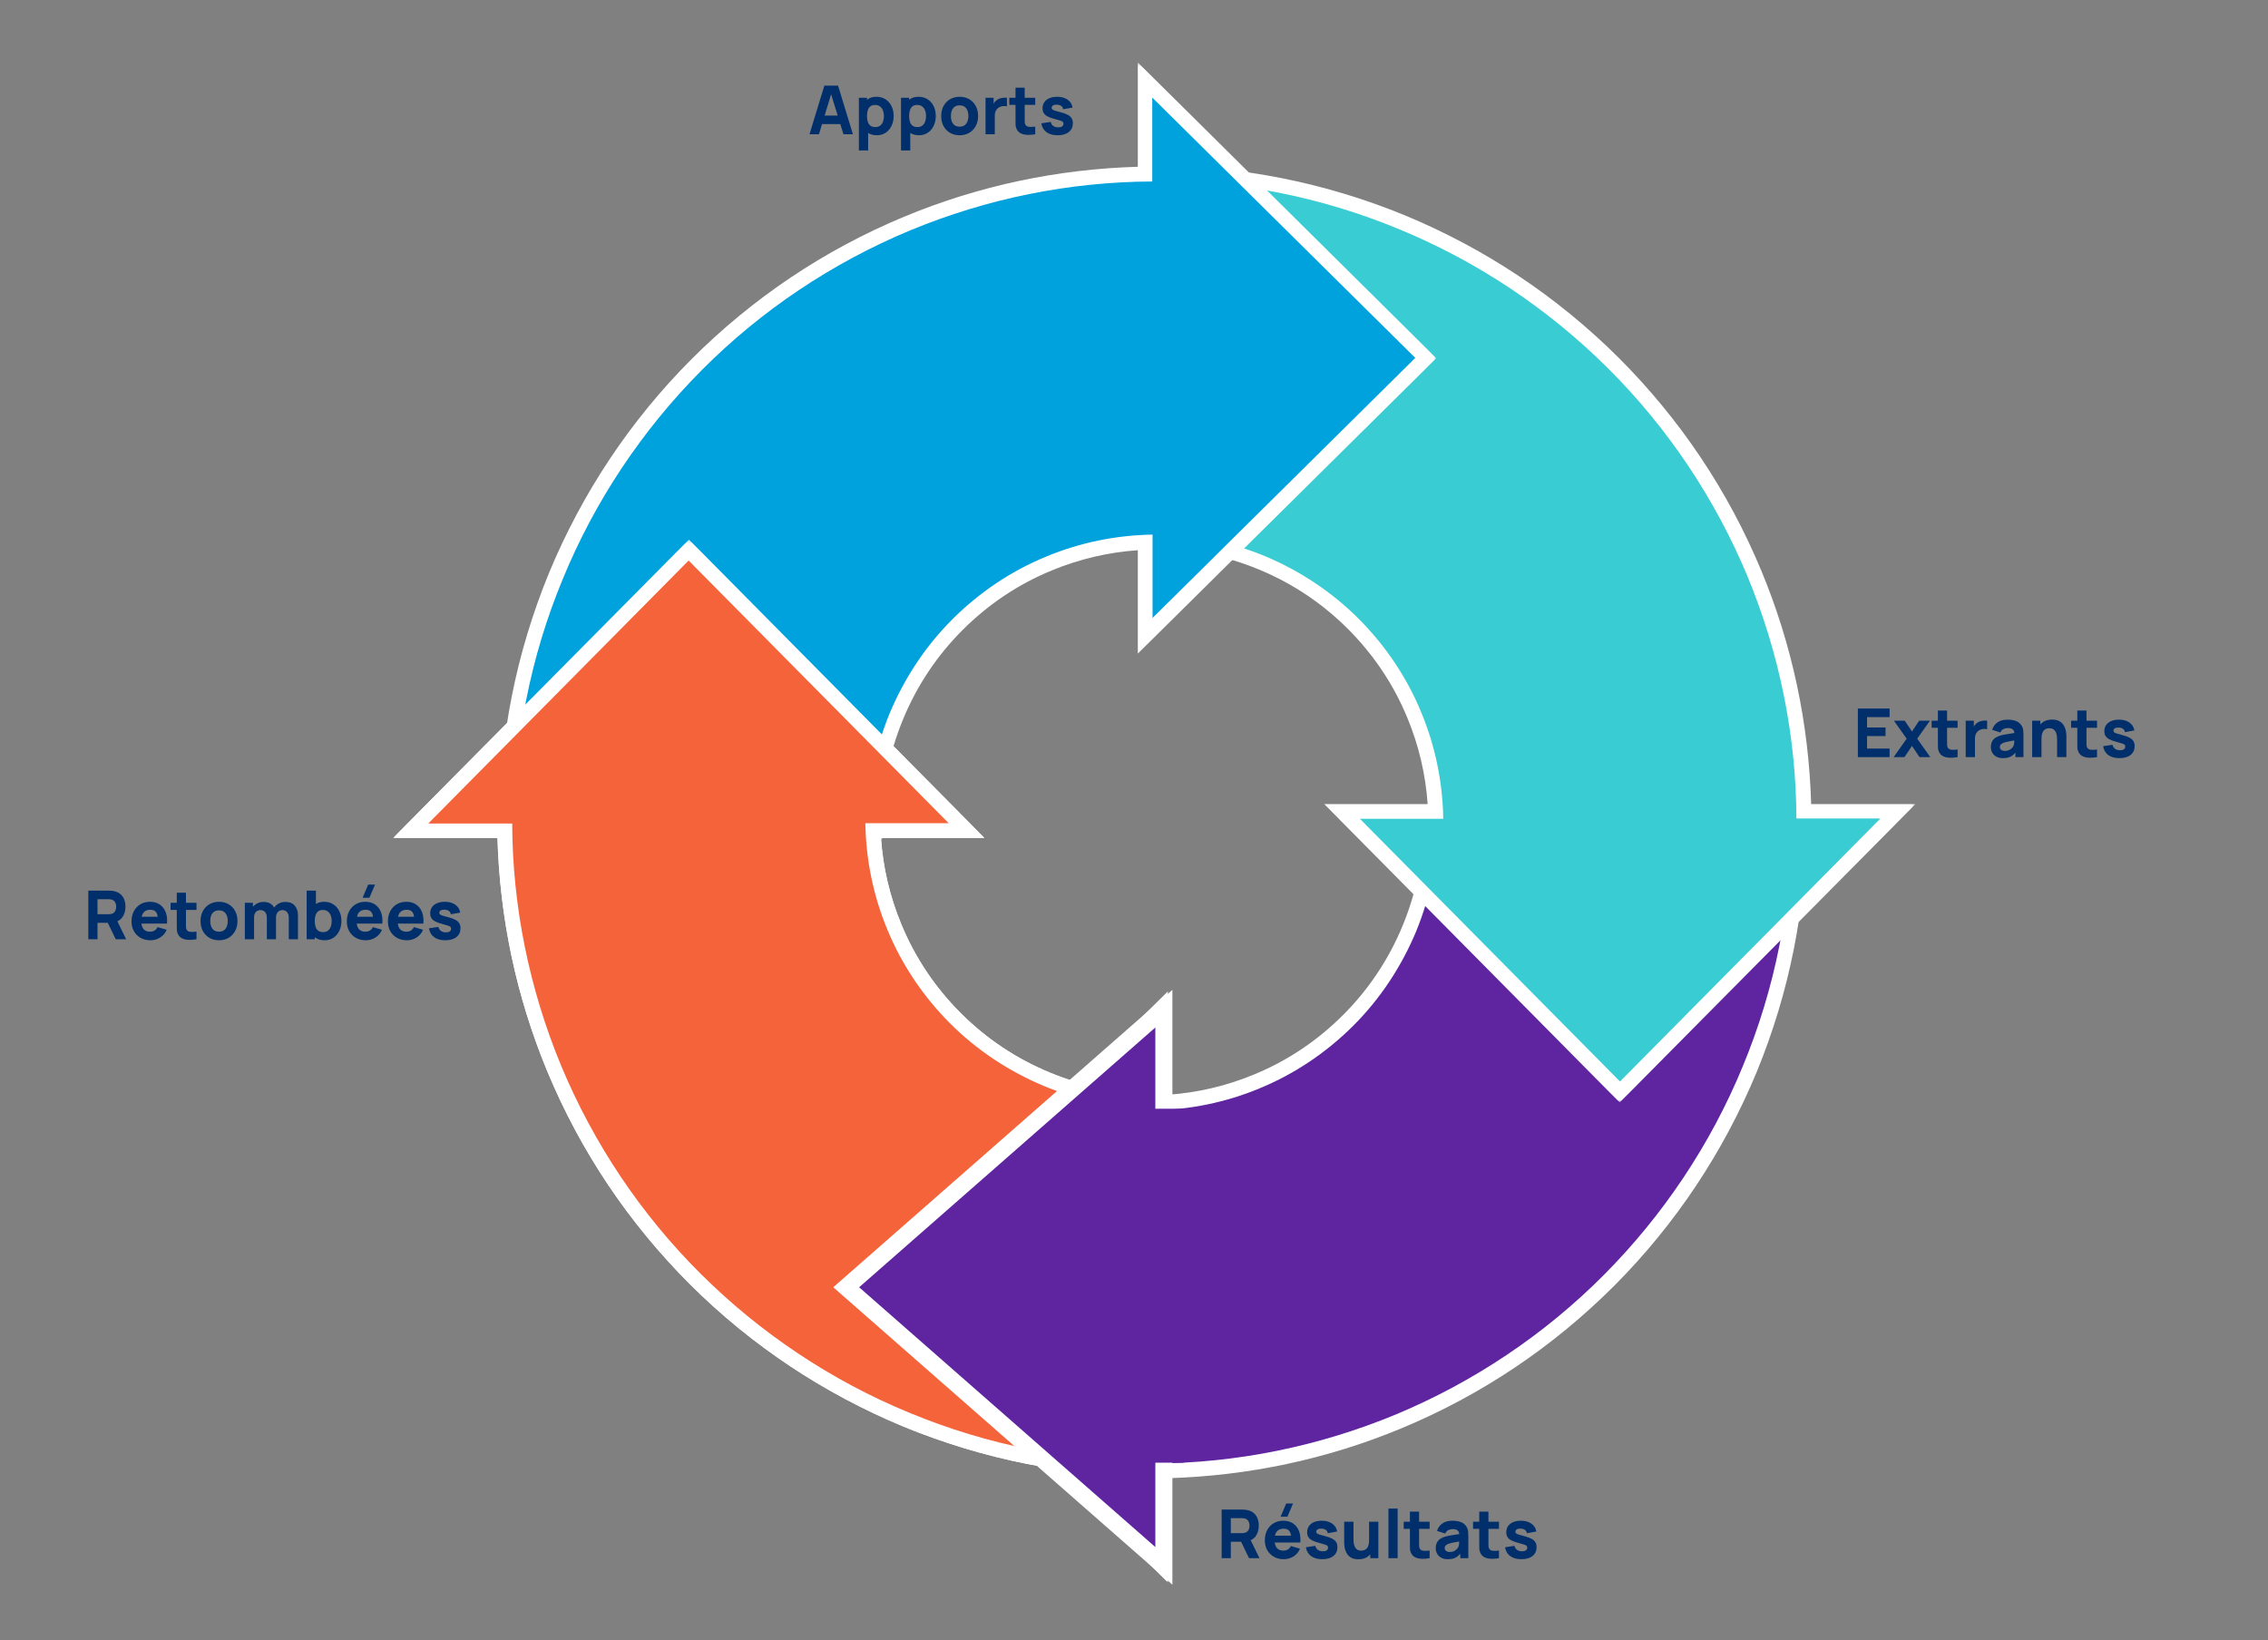
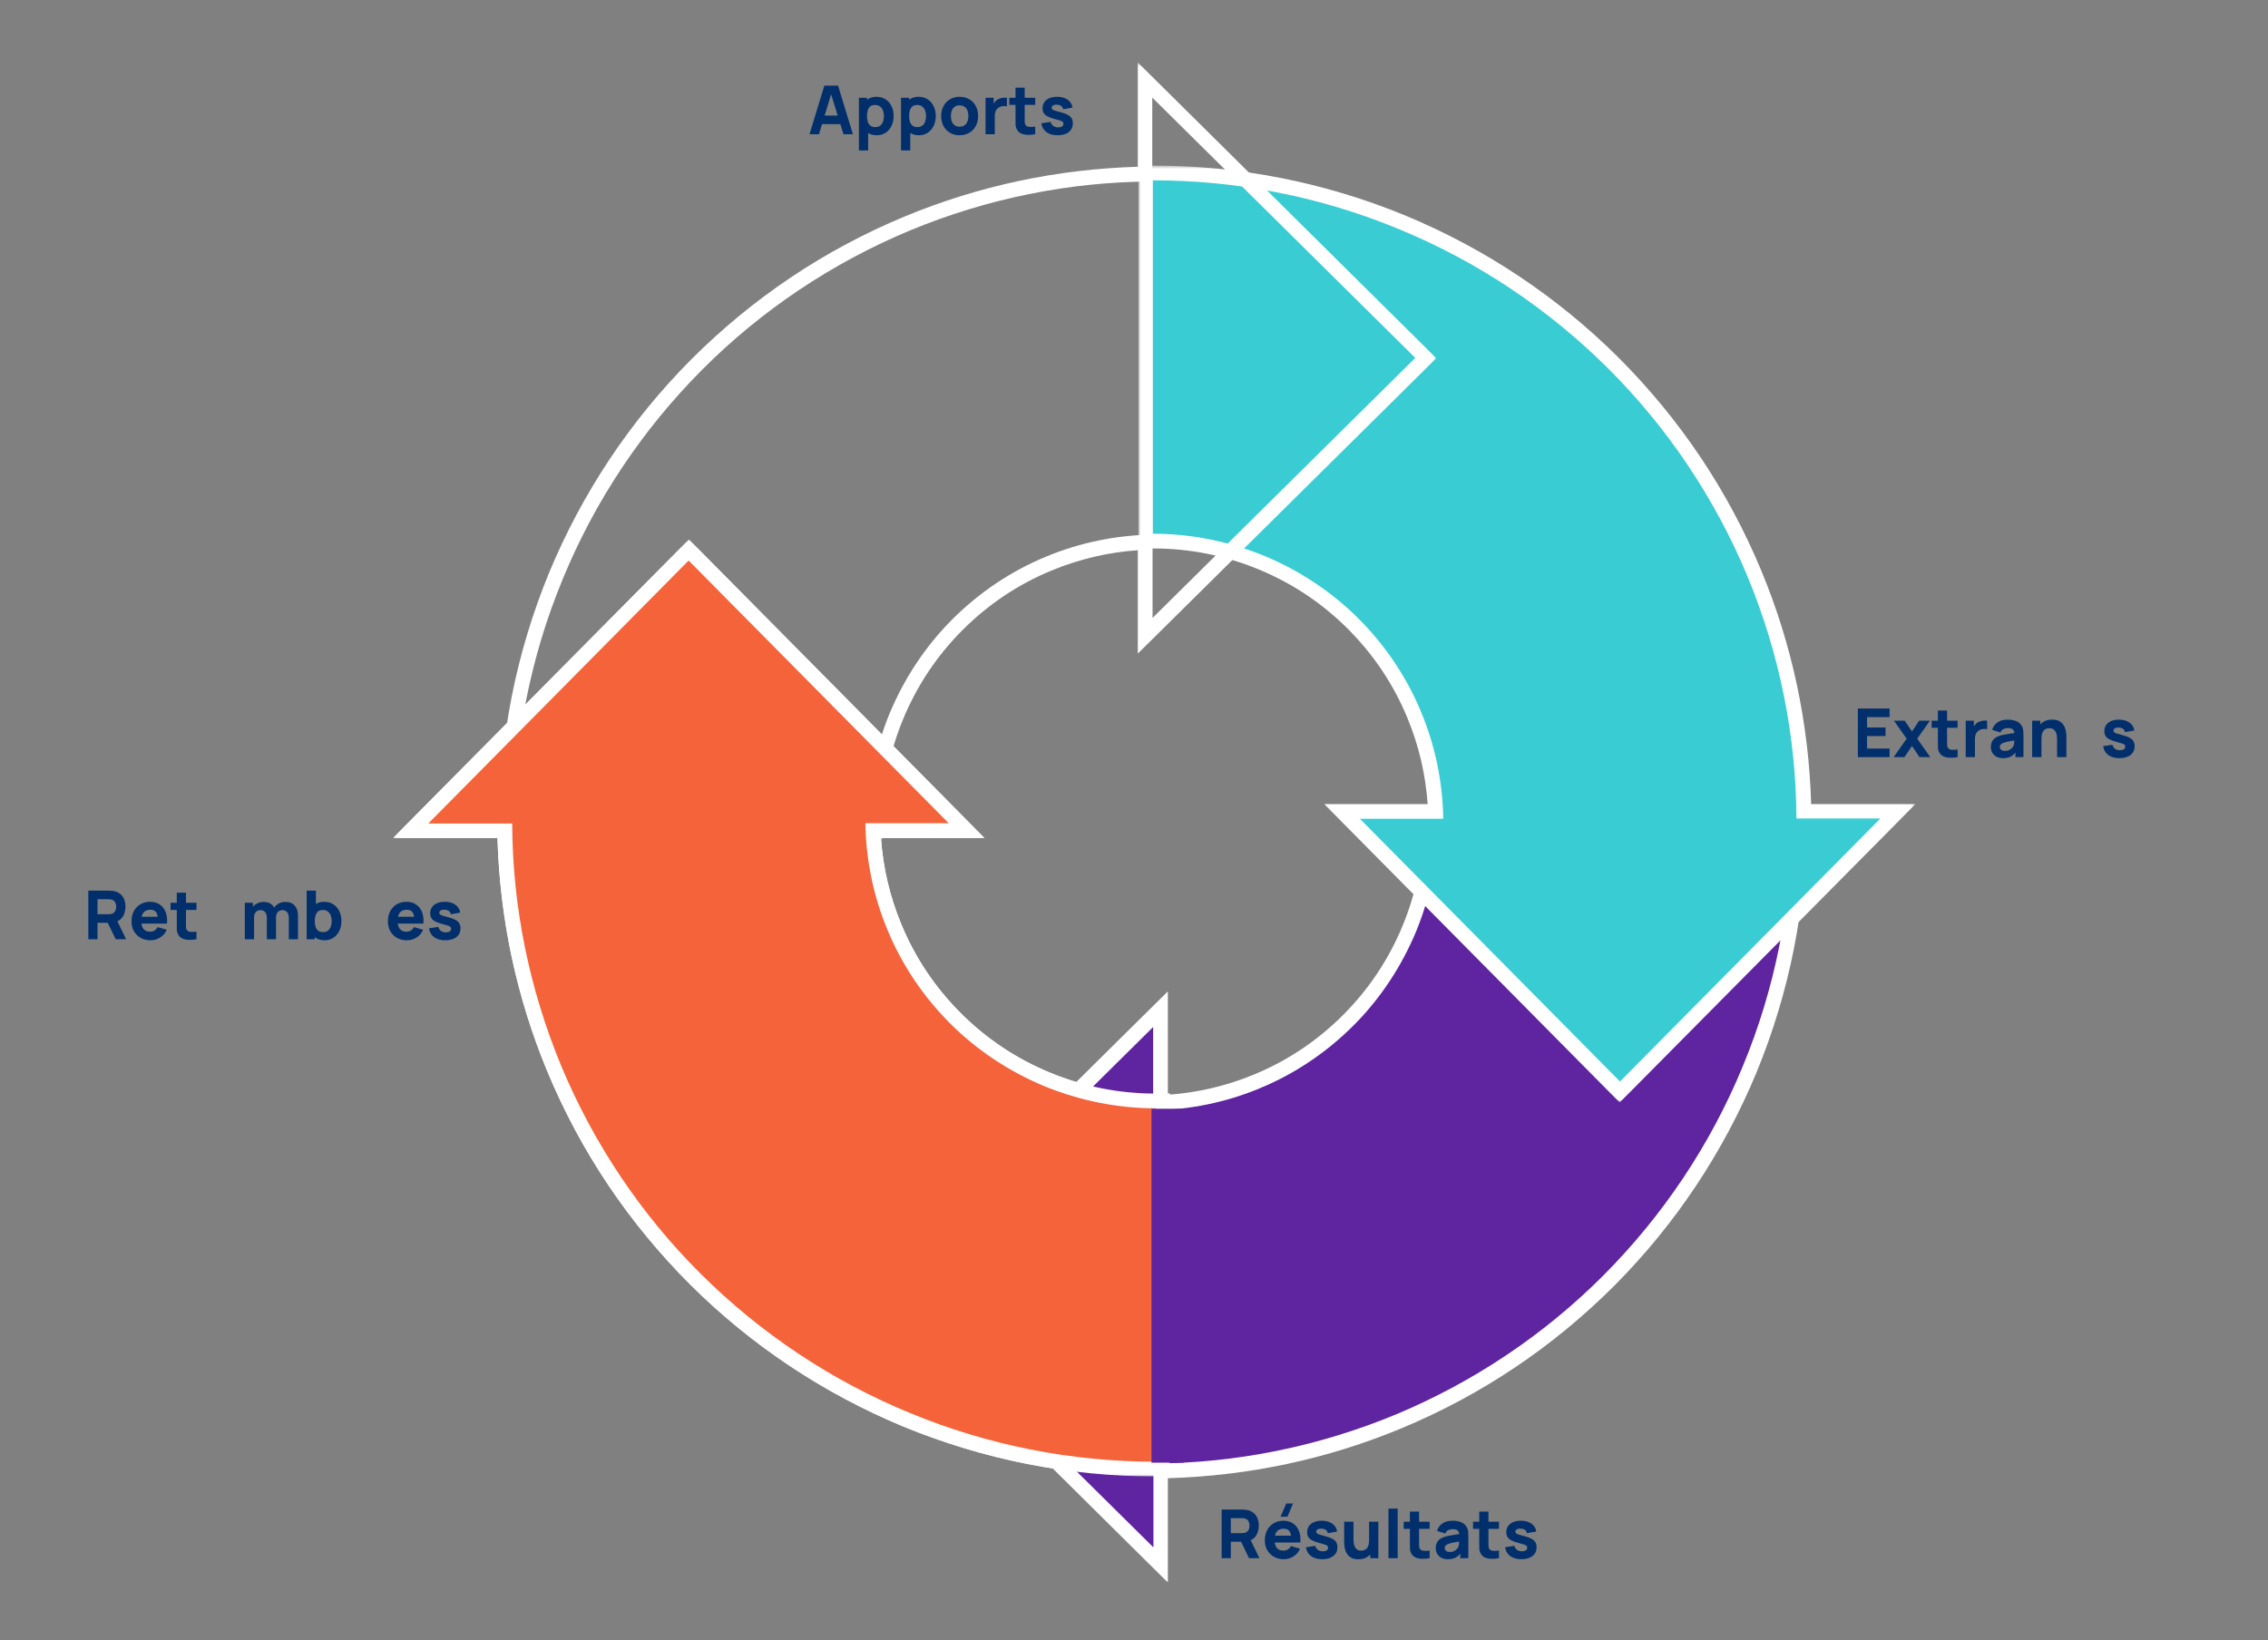
<svg xmlns="http://www.w3.org/2000/svg" width="665" height="481" viewBox="0 0 665 481" fill="none">
  <rect x="0" y="0" width="665" height="481" fill="#808080" stroke="none" />
  <mask id="mask0_3827_4885" style="mask-type:luminance" maskUnits="userSpaceOnUse" x="115" y="158" width="229" height="275">
    <path d="M115.292 158.241L115.292 432.965H343.12V158.241H115.292Z" fill="white" />
  </mask>
  <g mask="url(#mask0_3827_4885)">
    <path d="M340.961 430.806H338.802C313.67 430.806 289.056 425.969 265.824 416.296C242.592 406.71 221.692 392.805 203.901 375.014C186.11 357.223 172.119 336.496 162.533 313.264C153.292 291.069 148.456 267.578 148.024 243.569H120.474L201.915 161.264L283.356 243.569H255.979C256.324 253.328 258.483 262.828 262.197 271.81C266.342 281.828 272.388 290.896 280.161 298.582C287.933 306.269 296.915 312.314 307.106 316.46C317.211 320.605 327.92 322.764 338.888 322.764H341.047V430.806H340.961Z" fill="#F4633A" />
    <path d="M125.656 241.41L201.915 164.373L278.174 241.41H253.733C253.906 252.119 256.065 262.742 260.211 272.673C264.443 282.951 270.747 292.278 278.606 300.137C286.465 307.996 295.879 314.215 306.243 318.533C316.606 322.765 327.661 325.01 338.888 325.01V428.647C314.102 428.647 289.574 423.81 266.688 414.31C243.802 404.897 222.988 390.992 205.456 373.547C187.924 356.101 174.019 335.287 164.519 312.487C155.192 289.946 150.269 265.851 150.183 241.496H125.656M115.292 245.728H145.865C146.556 269.305 151.392 292.278 160.46 314.128C170.219 337.619 184.297 358.606 202.347 376.656C220.397 394.619 241.47 408.61 264.961 418.369C288.538 428.042 313.325 432.965 338.802 432.965H343.12V320.692H338.802C328.093 320.692 317.729 318.619 307.884 314.56C298.038 310.501 289.229 304.628 281.715 297.114C274.202 289.601 268.329 280.878 264.27 271.033C260.902 262.914 258.915 254.451 258.311 245.728H288.624L281.37 238.387L205.111 161.35L202.001 158.241L198.892 161.35L122.547 238.387L115.292 245.728Z" fill="white" />
  </g>
  <mask id="mask1_3827_4885" style="mask-type:luminance" maskUnits="userSpaceOnUse" x="254" y="236" width="276" height="229">
    <path d="M254.943 464.056L529.667 464.056V236.228L254.943 236.228V464.056Z" fill="white" />
  </mask>
  <g mask="url(#mask1_3827_4885)">
    <path d="M527.508 238.387V240.546C527.508 265.678 522.671 290.292 512.999 313.524C503.412 336.756 489.508 357.656 471.717 375.447C453.926 393.238 433.198 407.229 409.966 416.815C387.771 426.056 364.28 430.892 340.271 431.324V458.874L257.966 377.433L340.271 295.992V323.369C350.03 323.024 359.53 320.865 368.512 317.151C378.53 313.006 387.598 306.96 395.285 299.187C402.971 291.415 409.016 282.433 413.162 272.242C417.307 262.137 419.466 251.428 419.466 240.46V238.301H527.508V238.387Z" fill="#5F249F" />
    <path d="M338.112 453.692L261.075 377.433L338.112 301.173V325.614C348.821 325.441 359.444 323.282 369.376 319.137C379.653 314.905 388.98 308.601 396.839 300.741C404.698 292.882 410.917 283.469 415.235 273.105C419.467 262.741 421.712 251.687 421.712 240.459H525.349C525.349 265.246 520.513 289.773 511.013 312.66C501.599 335.546 487.694 356.36 470.249 373.892C452.803 391.424 431.989 405.328 409.189 414.828C386.648 424.156 362.553 429.078 338.198 429.165V453.692M342.43 464.056V433.483C366.007 432.792 388.98 427.956 410.83 418.887C434.321 409.128 455.308 395.051 473.358 377.001C491.322 358.951 505.312 337.878 515.072 314.387C524.744 290.81 529.667 266.023 529.667 240.546V236.228H417.394V240.546C417.394 251.255 415.321 261.619 411.262 271.464C407.203 281.31 401.33 290.119 393.817 297.632C386.303 305.146 377.58 311.019 367.735 315.078C359.616 318.446 351.153 320.432 342.43 321.037V290.723L335.089 297.978L258.052 374.237L254.943 377.346L258.052 380.455L335.089 456.801L342.43 464.056Z" fill="white" />
  </g>
  <mask id="mask2_3827_4885" style="mask-type:luminance" maskUnits="userSpaceOnUse" x="333" y="48" width="229" height="276">
    <path d="M561.621 323.282V48.559L333.793 48.559V323.282H561.621Z" fill="white" />
  </mask>
  <g mask="url(#mask2_3827_4885)">
    <path d="M335.952 50.717H338.111C363.243 50.717 387.856 55.554 411.088 65.226C434.32 74.813 455.22 88.717 473.011 106.508C490.802 124.299 504.793 145.027 514.38 168.259C523.62 190.454 528.457 213.945 528.889 237.954H556.439L474.998 320.259L393.556 237.954H420.934C420.588 228.195 418.429 218.695 414.716 209.713C410.57 199.695 404.525 190.627 396.752 182.941C388.979 175.254 379.997 169.209 369.806 165.063C359.702 160.918 348.993 158.759 338.024 158.759H335.865V50.717H335.952Z" fill="#39CCD2" />
    <path d="M551.257 240.114L474.998 317.151L398.739 240.114H423.18C423.007 229.405 420.848 218.782 416.702 208.85C412.471 198.573 406.166 189.245 398.307 181.386C390.448 173.527 381.034 167.309 370.67 162.991C360.307 158.759 349.252 156.514 338.025 156.514V52.877C362.811 52.877 387.339 57.713 410.225 67.213C433.112 76.627 453.925 90.531 471.457 107.977C488.989 125.423 502.894 146.236 512.394 169.036C521.721 191.577 526.644 215.673 526.73 240.027H551.257M561.621 235.796H531.048C530.357 212.218 525.521 189.245 516.453 167.395C506.694 143.904 492.616 122.918 474.566 104.868C456.516 86.904 435.443 72.913 411.952 63.154C388.375 53.481 363.589 48.559 338.111 48.559H333.793V160.832H338.111C348.82 160.832 359.184 162.904 369.029 166.964C378.875 171.023 387.684 176.895 395.198 184.409C402.711 191.923 408.584 200.646 412.643 210.491C416.011 218.609 417.998 227.073 418.602 235.796H388.289L395.543 243.137L471.803 320.173L474.912 323.282L478.021 320.173L554.367 243.137L561.621 235.796Z" fill="white" />
  </g>
  <mask id="mask3_3827_4885" style="mask-type:luminance" maskUnits="userSpaceOnUse" x="146" y="18" width="276" height="229">
    <path d="M421.107 18.331H146.383V246.159H421.107V18.331Z" fill="white" />
  </mask>
  <g mask="url(#mask3_3827_4885)">
-     <path d="M148.542 244V241.841C148.542 216.709 153.378 192.095 163.051 168.863C172.638 145.631 186.542 124.731 204.333 106.94C222.124 89.149 242.851 75.158 266.083 65.572C288.279 56.331 311.77 51.495 335.779 51.063V23.513L418.084 104.954L335.779 186.395V159.018C326.02 159.363 316.52 161.522 307.538 165.236C297.52 169.381 288.452 175.427 280.765 183.2C273.079 190.972 267.033 199.954 262.888 210.145C258.742 220.25 256.583 230.959 256.583 241.927V244.086H148.542V244Z" fill="#00A2DE" />
    <path d="M337.938 28.695L414.975 104.954L337.938 181.213V156.772C327.229 156.945 316.606 159.104 306.674 163.25C296.397 167.482 287.07 173.786 279.211 181.645C271.351 189.504 265.133 198.918 260.815 209.282C256.583 219.645 254.338 230.7 254.338 241.927H150.701C150.701 217.141 155.537 192.614 165.037 169.727C174.451 146.841 188.356 126.027 205.801 108.495C223.247 90.963 244.06 77.058 266.861 67.558C289.402 58.231 313.497 53.309 337.852 53.222V28.695M333.62 18.331V48.904C310.043 49.595 287.07 54.431 265.22 63.499C241.729 73.258 220.742 87.336 202.692 105.386C184.728 123.436 170.737 144.509 160.978 168C151.306 191.577 146.383 216.364 146.383 241.841V246.159H258.656V241.841C258.656 231.132 260.729 220.768 264.788 210.923C268.847 201.077 274.72 192.268 282.233 184.754C289.747 177.241 298.47 171.368 308.315 167.309C316.433 163.941 324.897 161.954 333.62 161.35V191.664L340.961 184.409L417.997 108.15L421.107 105.04L417.997 101.931L340.961 25.586L333.62 18.331Z" fill="white" />
  </g>
  <mask id="mask4_3827_4885" style="mask-type:luminance" maskUnits="userSpaceOnUse" x="115" y="158" width="229" height="275">
    <path d="M115.292 158.241L115.292 432.965H343.12V158.241H115.292Z" fill="white" />
  </mask>
  <g mask="url(#mask4_3827_4885)">
    <path d="M340.961 430.806H338.802C313.67 430.806 289.056 425.969 265.824 416.296C242.592 406.71 221.692 392.805 203.901 375.014C186.11 357.223 172.119 336.496 162.533 313.264C153.292 291.069 148.456 267.578 148.024 243.569H120.474L201.915 161.264L283.356 243.569H255.979C256.324 253.328 258.483 262.828 262.197 271.81C266.342 281.828 272.388 290.896 280.161 298.582C287.933 306.269 296.915 312.314 307.106 316.46C317.211 320.605 327.92 322.764 338.888 322.764H341.047V430.806H340.961Z" fill="#F4633A" />
    <path d="M125.656 241.41L201.915 164.373L278.174 241.41H253.733C253.906 252.119 256.065 262.742 260.211 272.673C264.443 282.951 270.747 292.278 278.606 300.137C286.465 307.996 295.879 314.215 306.243 318.533C316.606 322.765 327.661 325.01 338.888 325.01V428.647C314.102 428.647 289.574 423.81 266.688 414.31C243.802 404.897 222.988 390.992 205.456 373.547C187.924 356.101 174.019 335.287 164.519 312.487C155.192 289.946 150.269 265.851 150.183 241.496H125.656M115.292 245.728H145.865C146.556 269.305 151.392 292.278 160.46 314.128C170.219 337.619 184.297 358.606 202.347 376.656C220.397 394.619 241.47 408.61 264.961 418.369C288.538 428.042 313.325 432.965 338.802 432.965H343.12V320.692H338.802C328.093 320.692 317.729 318.619 307.884 314.56C298.038 310.501 289.229 304.628 281.715 297.114C274.202 289.601 268.329 280.878 264.27 271.033C260.902 262.914 258.915 254.451 258.311 245.728H288.624L281.37 238.387L205.111 161.35L202.001 158.241L198.892 161.35L122.547 238.387L115.292 245.728Z" fill="white" />
  </g>
-   <path d="M249.965 375.866L248.114 377.489L249.965 379.112L337.675 456.047L341.257 459.19V454.424V300.555V295.789L337.675 298.932L249.965 375.866Z" fill="#5F249F" stroke="white" stroke-width="5" />
  <path d="M347.088 325.139H337.631V428.93H347.088V325.139Z" fill="#5F249F" />
  <path d="M237.354 39.366L241.709 25.115H245.727L250.082 39.366H247.31L243.431 26.798H243.946L240.125 39.366H237.354ZM239.967 36.397V33.884H247.489V36.397H239.967Z" fill="#002F6C" />
  <path d="M257.101 39.663C256.038 39.663 255.151 39.416 254.438 38.921C253.726 38.426 253.188 37.753 252.825 36.902C252.469 36.051 252.291 35.091 252.291 34.022C252.291 32.953 252.469 31.993 252.825 31.142C253.182 30.291 253.706 29.618 254.399 29.123C255.092 28.629 255.946 28.381 256.962 28.381C257.985 28.381 258.875 28.625 259.634 29.113C260.393 29.602 260.98 30.271 261.396 31.122C261.818 31.967 262.029 32.934 262.029 34.022C262.029 35.091 261.821 36.051 261.406 36.902C260.997 37.753 260.423 38.426 259.684 38.921C258.945 39.416 258.084 39.663 257.101 39.663ZM251.836 44.117V28.678H254.211V36.002H254.547V44.117H251.836ZM256.665 37.268C257.246 37.268 257.721 37.123 258.09 36.833C258.46 36.543 258.734 36.153 258.912 35.665C259.09 35.17 259.179 34.623 259.179 34.022C259.179 33.428 259.087 32.887 258.902 32.399C258.717 31.904 258.43 31.512 258.041 31.221C257.658 30.925 257.167 30.776 256.566 30.776C256.005 30.776 255.55 30.911 255.2 31.182C254.857 31.452 254.607 31.832 254.448 32.32C254.29 32.808 254.211 33.376 254.211 34.022C254.211 34.669 254.29 35.236 254.448 35.724C254.607 36.213 254.864 36.592 255.22 36.863C255.583 37.133 256.065 37.268 256.665 37.268Z" fill="#002F6C" />
  <path d="M269.452 39.663C268.39 39.663 267.502 39.416 266.79 38.921C266.077 38.426 265.54 37.753 265.177 36.902C264.82 36.051 264.642 35.091 264.642 34.022C264.642 32.953 264.82 31.993 265.177 31.142C265.533 30.291 266.058 29.618 266.75 29.123C267.443 28.629 268.297 28.381 269.314 28.381C270.336 28.381 271.227 28.625 271.986 29.113C272.744 29.602 273.332 30.271 273.747 31.122C274.169 31.967 274.381 32.934 274.381 34.022C274.381 35.091 274.173 36.051 273.757 36.902C273.348 37.753 272.774 38.426 272.035 38.921C271.296 39.416 270.435 39.663 269.452 39.663ZM264.187 44.117V28.678H266.562V36.002H266.899V44.117H264.187ZM269.017 37.268C269.597 37.268 270.072 37.123 270.442 36.833C270.811 36.543 271.085 36.153 271.263 35.665C271.441 35.17 271.53 34.623 271.53 34.022C271.53 33.428 271.438 32.887 271.253 32.399C271.069 31.904 270.782 31.512 270.392 31.221C270.01 30.925 269.518 30.776 268.918 30.776C268.357 30.776 267.902 30.911 267.552 31.182C267.209 31.452 266.958 31.832 266.8 32.32C266.641 32.808 266.562 33.376 266.562 34.022C266.562 34.669 266.641 35.236 266.8 35.724C266.958 36.213 267.215 36.592 267.572 36.863C267.935 37.133 268.416 37.268 269.017 37.268Z" fill="#002F6C" />
  <path d="M281.368 39.663C280.293 39.663 279.349 39.422 278.538 38.941C277.726 38.459 277.093 37.796 276.638 36.952C276.189 36.1 275.965 35.124 275.965 34.022C275.965 32.907 276.195 31.927 276.657 31.083C277.119 30.232 277.756 29.569 278.567 29.094C279.379 28.619 280.312 28.381 281.368 28.381C282.444 28.381 283.387 28.622 284.199 29.104C285.017 29.585 285.653 30.252 286.109 31.103C286.564 31.947 286.792 32.92 286.792 34.022C286.792 35.131 286.561 36.11 286.099 36.962C285.644 37.806 285.007 38.469 284.189 38.951C283.377 39.426 282.437 39.663 281.368 39.663ZM281.368 37.15C282.232 37.15 282.876 36.859 283.298 36.279C283.727 35.691 283.941 34.939 283.941 34.022C283.941 33.072 283.724 32.313 283.288 31.746C282.859 31.179 282.219 30.895 281.368 30.895C280.781 30.895 280.299 31.027 279.923 31.291C279.547 31.555 279.267 31.921 279.082 32.389C278.904 32.858 278.815 33.402 278.815 34.022C278.815 34.979 279.029 35.741 279.458 36.308C279.894 36.869 280.53 37.15 281.368 37.15Z" fill="#002F6C" />
  <path d="M288.968 39.366V28.678H291.343V31.291L291.086 30.954C291.224 30.585 291.409 30.248 291.64 29.945C291.871 29.641 292.155 29.391 292.491 29.193C292.748 29.034 293.029 28.912 293.332 28.826C293.636 28.734 293.949 28.678 294.272 28.658C294.596 28.632 294.919 28.638 295.242 28.678V31.192C294.945 31.099 294.599 31.07 294.203 31.103C293.814 31.129 293.461 31.218 293.144 31.37C292.828 31.515 292.56 31.71 292.343 31.954C292.125 32.191 291.96 32.475 291.848 32.805C291.736 33.128 291.68 33.494 291.68 33.904V39.366H288.968Z" fill="#002F6C" />
  <path d="M303.538 39.366C302.799 39.505 302.073 39.564 301.361 39.545C300.655 39.531 300.021 39.409 299.46 39.178C298.906 38.941 298.484 38.562 298.194 38.04C297.93 37.552 297.791 37.057 297.778 36.556C297.765 36.048 297.758 35.474 297.758 34.834V25.709H300.45V34.675C300.45 35.091 300.453 35.467 300.46 35.804C300.473 36.133 300.543 36.397 300.668 36.595C300.905 36.971 301.285 37.176 301.806 37.209C302.327 37.242 302.905 37.216 303.538 37.13V39.366ZM295.937 30.756V28.678H303.538V30.756H295.937Z" fill="#002F6C" />
  <path d="M310.096 39.663C308.75 39.663 307.662 39.36 306.83 38.753C306.006 38.139 305.504 37.275 305.326 36.16L308.077 35.744C308.189 36.246 308.437 36.638 308.819 36.922C309.209 37.206 309.7 37.347 310.294 37.347C310.782 37.347 311.158 37.255 311.422 37.07C311.686 36.879 311.818 36.615 311.818 36.279C311.818 36.068 311.765 35.899 311.66 35.774C311.554 35.642 311.317 35.513 310.947 35.388C310.584 35.263 310.017 35.098 309.245 34.893C308.374 34.669 307.678 34.418 307.157 34.141C306.636 33.864 306.26 33.534 306.029 33.151C305.798 32.762 305.682 32.294 305.682 31.746C305.682 31.06 305.857 30.466 306.207 29.965C306.556 29.457 307.048 29.067 307.681 28.797C308.321 28.52 309.073 28.381 309.938 28.381C310.776 28.381 311.518 28.51 312.165 28.767C312.811 29.024 313.332 29.391 313.728 29.866C314.131 30.341 314.378 30.901 314.47 31.548L311.719 32.043C311.673 31.647 311.501 31.334 311.205 31.103C310.908 30.872 310.505 30.736 309.997 30.697C309.502 30.664 309.103 30.73 308.8 30.895C308.503 31.06 308.354 31.297 308.354 31.607C308.354 31.792 308.417 31.947 308.542 32.073C308.674 32.198 308.942 32.327 309.344 32.459C309.753 32.59 310.373 32.762 311.205 32.973C312.016 33.184 312.666 33.432 313.154 33.715C313.649 33.992 314.009 34.329 314.233 34.725C314.457 35.114 314.569 35.586 314.569 36.14C314.569 37.235 314.174 38.096 313.382 38.723C312.59 39.35 311.495 39.663 310.096 39.663Z" fill="#002F6C" />
  <path d="M544.745 222.026V207.775H554.048V210.289H547.437V213.337H552.86V215.85H547.437V219.512H554.048V222.026H544.745Z" fill="#002F6C" />
  <path d="M555.232 222.026L559.053 216.622L555.312 211.338H558.479L560.616 214.505L562.714 211.338H565.881L562.14 216.622L565.98 222.026H562.813L560.616 218.74L558.399 222.026H555.232Z" fill="#002F6C" />
  <path d="M573.986 222.026C573.247 222.165 572.521 222.224 571.809 222.204C571.103 222.191 570.469 222.069 569.909 221.838C569.354 221.6 568.932 221.221 568.642 220.7C568.378 220.212 568.24 219.717 568.226 219.215C568.213 218.707 568.206 218.133 568.206 217.493V208.369H570.898V217.335C570.898 217.751 570.902 218.127 570.908 218.463C570.921 218.793 570.991 219.057 571.116 219.255C571.354 219.631 571.733 219.836 572.254 219.869C572.776 219.902 573.353 219.875 573.986 219.789V222.026ZM566.385 213.416V211.338H573.986V213.416H566.385Z" fill="#002F6C" />
  <path d="M576.368 222.026V211.338H578.743V213.95L578.486 213.614C578.624 213.244 578.809 212.908 579.04 212.604C579.271 212.301 579.555 212.05 579.891 211.852C580.148 211.694 580.429 211.572 580.732 211.486C581.036 211.394 581.349 211.338 581.673 211.318C581.996 211.291 582.319 211.298 582.643 211.338V213.851C582.346 213.759 581.999 213.729 581.603 213.762C581.214 213.789 580.861 213.878 580.544 214.03C580.228 214.175 579.961 214.369 579.743 214.613C579.525 214.851 579.36 215.135 579.248 215.465C579.136 215.788 579.08 216.154 579.08 216.563V222.026H576.368Z" fill="#002F6C" />
  <path d="M587.301 222.323C586.535 222.323 585.885 222.178 585.351 221.887C584.823 221.591 584.421 221.198 584.144 220.71C583.873 220.215 583.738 219.671 583.738 219.077C583.738 218.582 583.814 218.13 583.966 217.721C584.117 217.312 584.361 216.952 584.698 216.642C585.041 216.326 585.5 216.062 586.074 215.85C586.469 215.705 586.941 215.577 587.489 215.465C588.036 215.352 588.657 215.247 589.349 215.148C590.042 215.042 590.804 214.927 591.635 214.801L590.666 215.336C590.666 214.702 590.514 214.237 590.21 213.94C589.907 213.644 589.399 213.495 588.686 213.495C588.29 213.495 587.878 213.591 587.449 213.782C587.02 213.973 586.72 214.313 586.549 214.801L584.114 214.03C584.385 213.145 584.893 212.426 585.638 211.872C586.384 211.318 587.4 211.041 588.686 211.041C589.63 211.041 590.468 211.186 591.2 211.476C591.932 211.766 592.487 212.268 592.863 212.98C593.074 213.376 593.199 213.772 593.239 214.168C593.278 214.564 593.298 215.006 593.298 215.494V222.026H590.943V219.829L591.279 220.284C590.758 221.003 590.194 221.525 589.587 221.848C588.986 222.165 588.224 222.323 587.301 222.323ZM587.875 220.205C588.37 220.205 588.785 220.119 589.122 219.948C589.465 219.77 589.735 219.568 589.933 219.344C590.138 219.12 590.276 218.932 590.349 218.78C590.487 218.49 590.567 218.153 590.586 217.77C590.613 217.381 590.626 217.058 590.626 216.801L591.418 216.999C590.619 217.13 589.973 217.243 589.478 217.335C588.983 217.421 588.584 217.5 588.28 217.573C587.977 217.645 587.71 217.724 587.479 217.81C587.215 217.916 587.001 218.031 586.836 218.156C586.677 218.275 586.559 218.407 586.479 218.552C586.407 218.697 586.37 218.859 586.37 219.037C586.37 219.281 586.43 219.492 586.549 219.671C586.674 219.842 586.849 219.974 587.073 220.066C587.297 220.159 587.565 220.205 587.875 220.205Z" fill="#002F6C" />
  <path d="M603.155 222.026V216.979C603.155 216.735 603.142 216.424 603.116 216.048C603.089 215.666 603.007 215.283 602.868 214.9C602.73 214.518 602.502 214.198 602.185 213.94C601.875 213.683 601.433 213.554 600.859 213.554C600.628 213.554 600.381 213.591 600.117 213.663C599.853 213.736 599.606 213.878 599.375 214.089C599.144 214.293 598.953 214.597 598.801 214.999C598.656 215.402 598.583 215.936 598.583 216.603L597.039 215.87C597.039 215.026 597.211 214.234 597.554 213.495C597.897 212.756 598.412 212.159 599.098 211.704C599.79 211.249 600.661 211.021 601.71 211.021C602.548 211.021 603.231 211.163 603.759 211.446C604.287 211.73 604.696 212.09 604.986 212.525C605.283 212.961 605.494 213.416 605.62 213.891C605.745 214.359 605.821 214.788 605.847 215.178C605.874 215.567 605.887 215.85 605.887 216.029V222.026H603.155ZM595.852 222.026V211.338H598.247V214.881H598.583V222.026H595.852Z" fill="#002F6C" />
-   <path d="M614.868 222.026C614.129 222.165 613.403 222.224 612.691 222.204C611.985 222.191 611.351 222.069 610.79 221.838C610.236 221.6 609.814 221.221 609.524 220.7C609.26 220.212 609.121 219.717 609.108 219.215C609.095 218.707 609.088 218.133 609.088 217.493V208.369H611.78V217.335C611.78 217.751 611.783 218.127 611.79 218.463C611.803 218.793 611.872 219.057 611.998 219.255C612.235 219.631 612.615 219.836 613.136 219.869C613.657 219.902 614.234 219.875 614.868 219.789V222.026ZM607.267 213.416V211.338H614.868V213.416H607.267Z" fill="#002F6C" />
  <path d="M621.426 222.323C620.08 222.323 618.992 222.019 618.16 221.412C617.336 220.799 616.834 219.935 616.656 218.82L619.407 218.404C619.519 218.905 619.767 219.298 620.149 219.582C620.539 219.865 621.03 220.007 621.624 220.007C622.112 220.007 622.488 219.915 622.752 219.73C623.016 219.539 623.148 219.275 623.148 218.938C623.148 218.727 623.095 218.559 622.99 218.434C622.884 218.302 622.647 218.173 622.277 218.048C621.914 217.922 621.347 217.757 620.575 217.553C619.704 217.328 619.008 217.078 618.487 216.801C617.966 216.523 617.589 216.194 617.359 215.811C617.128 215.422 617.012 214.953 617.012 214.406C617.012 213.719 617.187 213.126 617.537 212.624C617.886 212.116 618.378 211.727 619.011 211.456C619.651 211.179 620.403 211.041 621.268 211.041C622.106 211.041 622.848 211.169 623.495 211.427C624.141 211.684 624.662 212.05 625.058 212.525C625.461 213 625.708 213.561 625.8 214.208L623.049 214.702C623.003 214.307 622.831 213.993 622.535 213.762C622.238 213.531 621.835 213.396 621.327 213.357C620.832 213.324 620.433 213.39 620.13 213.554C619.833 213.719 619.684 213.957 619.684 214.267C619.684 214.452 619.747 214.607 619.872 214.732C620.004 214.858 620.272 214.986 620.674 215.118C621.083 215.25 621.703 215.422 622.535 215.633C623.346 215.844 623.996 216.091 624.484 216.375C624.979 216.652 625.339 216.989 625.563 217.384C625.787 217.774 625.899 218.245 625.899 218.8C625.899 219.895 625.504 220.756 624.712 221.383C623.92 222.01 622.825 222.323 621.426 222.323Z" fill="#002F6C" />
  <path d="M25.899 275.435V261.184H31.917C32.055 261.184 32.24 261.191 32.471 261.204C32.708 261.211 32.919 261.23 33.104 261.263C33.955 261.395 34.651 261.676 35.192 262.105C35.74 262.533 36.142 263.074 36.4 263.728C36.657 264.374 36.786 265.097 36.786 265.895C36.786 267.089 36.489 268.112 35.895 268.963C35.301 269.807 34.371 270.329 33.104 270.527L31.917 270.606H28.591V275.435H25.899ZM33.935 275.435L31.125 269.636L33.896 269.102L36.984 275.435H33.935ZM28.591 268.092H31.798C31.936 268.092 32.088 268.085 32.253 268.072C32.418 268.059 32.57 268.033 32.708 267.993C33.071 267.894 33.352 267.729 33.55 267.498C33.748 267.261 33.883 267 33.955 266.716C34.035 266.426 34.074 266.152 34.074 265.895C34.074 265.638 34.035 265.367 33.955 265.083C33.883 264.793 33.748 264.533 33.55 264.302C33.352 264.064 33.071 263.896 32.708 263.797C32.57 263.757 32.418 263.731 32.253 263.718C32.088 263.705 31.936 263.698 31.798 263.698H28.591V268.092Z" fill="#002F6C" />
  <path d="M44.127 275.732C43.032 275.732 42.066 275.498 41.228 275.03C40.397 274.555 39.743 273.905 39.268 273.08C38.8 272.249 38.566 271.299 38.566 270.23C38.566 269.062 38.797 268.046 39.258 267.182C39.72 266.317 40.357 265.648 41.168 265.173C41.98 264.691 42.913 264.45 43.969 264.45C45.091 264.45 46.044 264.714 46.829 265.242C47.614 265.77 48.195 266.512 48.571 267.469C48.947 268.425 49.079 269.55 48.967 270.843H46.305V269.854C46.305 268.765 46.13 267.983 45.78 267.508C45.437 267.026 44.873 266.786 44.088 266.786C43.171 266.786 42.495 267.066 42.059 267.627C41.63 268.181 41.416 269.003 41.416 270.091C41.416 271.087 41.63 271.859 42.059 272.407C42.495 272.948 43.131 273.219 43.969 273.219C44.497 273.219 44.949 273.103 45.325 272.872C45.701 272.641 45.988 272.308 46.186 271.873L48.878 272.645C48.475 273.621 47.839 274.38 46.968 274.921C46.104 275.462 45.157 275.732 44.127 275.732ZM40.584 270.843V268.844H47.67V270.843H40.584Z" fill="#002F6C" />
  <path d="M57.615 275.435C56.876 275.574 56.15 275.633 55.437 275.614C54.731 275.6 54.098 275.478 53.537 275.247C52.983 275.01 52.561 274.63 52.27 274.109C52.007 273.621 51.868 273.126 51.855 272.625C51.842 272.117 51.835 271.543 51.835 270.903V261.778H54.527V270.744C54.527 271.16 54.53 271.536 54.537 271.873C54.55 272.202 54.619 272.466 54.745 272.664C54.982 273.04 55.361 273.245 55.883 273.278C56.404 273.311 56.981 273.284 57.615 273.199V275.435ZM50.014 266.825V264.747H57.615V266.825H50.014Z" fill="#002F6C" />
-   <path d="M64.207 275.732C63.132 275.732 62.188 275.491 61.377 275.01C60.565 274.528 59.932 273.865 59.477 273.021C59.028 272.169 58.803 271.193 58.803 270.091C58.803 268.976 59.034 267.996 59.496 267.152C59.958 266.301 60.595 265.638 61.406 265.163C62.218 264.688 63.151 264.45 64.207 264.45C65.282 264.45 66.226 264.691 67.037 265.173C67.856 265.654 68.492 266.321 68.948 267.172C69.403 268.016 69.63 268.989 69.63 270.091C69.63 271.2 69.4 272.179 68.938 273.03C68.482 273.875 67.846 274.538 67.028 275.02C66.216 275.495 65.276 275.732 64.207 275.732ZM64.207 273.219C65.071 273.219 65.715 272.928 66.137 272.348C66.566 271.76 66.78 271.008 66.78 270.091C66.78 269.141 66.562 268.382 66.127 267.815C65.698 267.248 65.058 266.964 64.207 266.964C63.62 266.964 63.138 267.096 62.762 267.36C62.386 267.624 62.106 267.99 61.921 268.458C61.743 268.927 61.654 269.471 61.654 270.091C61.654 271.048 61.868 271.81 62.297 272.377C62.733 272.938 63.369 273.219 64.207 273.219Z" fill="#002F6C" />
  <path d="M84.672 275.435V269.121C84.672 268.415 84.504 267.868 84.168 267.478C83.838 267.083 83.379 266.885 82.792 266.885C82.416 266.885 82.089 266.974 81.812 267.152C81.535 267.323 81.317 267.568 81.159 267.884C81.007 268.194 80.931 268.554 80.931 268.963L79.803 268.211C79.803 267.478 79.975 266.832 80.318 266.271C80.668 265.71 81.133 265.275 81.713 264.965C82.301 264.648 82.95 264.49 83.663 264.49C84.884 264.49 85.804 264.853 86.424 265.578C87.051 266.297 87.364 267.241 87.364 268.409V275.435H84.672ZM71.787 275.435V264.747H74.162V268.29H74.499V275.435H71.787ZM78.24 275.435V269.121C78.24 268.415 78.071 267.868 77.735 267.478C77.405 267.083 76.947 266.885 76.359 266.885C75.799 266.885 75.347 267.079 75.003 267.469C74.667 267.851 74.499 268.349 74.499 268.963L73.371 268.171C73.371 267.472 73.545 266.845 73.895 266.291C74.245 265.737 74.713 265.298 75.3 264.975C75.894 264.651 76.557 264.49 77.29 264.49C78.127 264.49 78.814 264.668 79.348 265.024C79.889 265.38 80.288 265.855 80.546 266.449C80.803 267.043 80.931 267.696 80.931 268.409V275.435H78.24Z" fill="#002F6C" />
  <path d="M95.183 275.732C94.121 275.732 93.233 275.485 92.521 274.99C91.808 274.495 91.271 273.822 90.908 272.971C90.551 272.12 90.373 271.16 90.373 270.091C90.373 269.022 90.551 268.062 90.908 267.211C91.264 266.36 91.788 265.687 92.481 265.192C93.174 264.697 94.028 264.45 95.044 264.45C96.067 264.45 96.958 264.694 97.717 265.182C98.475 265.671 99.062 266.34 99.478 267.191C99.9 268.036 100.112 269.003 100.112 270.091C100.112 271.16 99.904 272.12 99.488 272.971C99.079 273.822 98.505 274.495 97.766 274.99C97.027 275.485 96.166 275.732 95.183 275.732ZM89.918 275.435V261.184H92.63V268.112H92.293V275.435H89.918ZM94.748 273.337C95.328 273.337 95.803 273.192 96.173 272.902C96.542 272.612 96.816 272.222 96.994 271.734C97.172 271.239 97.261 270.692 97.261 270.091C97.261 269.497 97.169 268.956 96.984 268.468C96.799 267.973 96.513 267.581 96.123 267.29C95.74 266.993 95.249 266.845 94.649 266.845C94.088 266.845 93.633 266.98 93.283 267.251C92.94 267.521 92.689 267.901 92.531 268.389C92.372 268.877 92.293 269.445 92.293 270.091C92.293 270.738 92.372 271.305 92.531 271.793C92.689 272.282 92.946 272.661 93.303 272.932C93.665 273.202 94.147 273.337 94.748 273.337Z" fill="#002F6C" />
-   <path d="M108.316 263.262H106.317L107.96 259.403H109.959L108.316 263.262ZM107.257 275.732C106.162 275.732 105.196 275.498 104.358 275.03C103.526 274.555 102.873 273.905 102.398 273.08C101.93 272.249 101.696 271.299 101.696 270.23C101.696 269.062 101.926 268.046 102.388 267.182C102.85 266.317 103.487 265.648 104.298 265.173C105.11 264.691 106.043 264.45 107.099 264.45C108.221 264.45 109.174 264.714 109.959 265.242C110.744 265.77 111.325 266.512 111.701 267.469C112.077 268.425 112.209 269.55 112.097 270.843H109.435V269.854C109.435 268.765 109.26 267.983 108.91 267.508C108.567 267.026 108.003 266.786 107.218 266.786C106.301 266.786 105.624 267.066 105.189 267.627C104.76 268.181 104.546 269.003 104.546 270.091C104.546 271.087 104.76 271.859 105.189 272.407C105.624 272.948 106.261 273.219 107.099 273.219C107.627 273.219 108.079 273.103 108.455 272.872C108.831 272.641 109.118 272.308 109.316 271.873L112.008 272.645C111.605 273.621 110.969 274.38 110.098 274.921C109.233 275.462 108.287 275.732 107.257 275.732ZM103.714 270.843V268.844H110.8V270.843H103.714Z" fill="#002F6C" />
  <path d="M119.3 275.732C118.204 275.732 117.238 275.498 116.4 275.03C115.569 274.555 114.915 273.905 114.44 273.08C113.972 272.249 113.738 271.299 113.738 270.23C113.738 269.062 113.969 268.046 114.431 267.182C114.892 266.317 115.529 265.648 116.341 265.173C117.152 264.691 118.086 264.45 119.141 264.45C120.263 264.45 121.216 264.714 122.001 265.242C122.787 265.77 123.367 266.512 123.743 267.469C124.119 268.425 124.251 269.55 124.139 270.843H121.477V269.854C121.477 268.765 121.302 267.983 120.952 267.508C120.609 267.026 120.045 266.786 119.26 266.786C118.343 266.786 117.667 267.066 117.231 267.627C116.802 268.181 116.588 269.003 116.588 270.091C116.588 271.087 116.802 271.859 117.231 272.407C117.667 272.948 118.303 273.219 119.141 273.219C119.669 273.219 120.121 273.103 120.497 272.872C120.873 272.641 121.16 272.308 121.358 271.873L124.05 272.645C123.648 273.621 123.011 274.38 122.14 274.921C121.276 275.462 120.329 275.732 119.3 275.732ZM115.757 270.843V268.844H122.843V270.843H115.757Z" fill="#002F6C" />
  <path d="M130.55 275.732C129.204 275.732 128.116 275.429 127.284 274.822C126.46 274.208 125.958 273.344 125.78 272.229L128.531 271.813C128.643 272.315 128.891 272.707 129.273 272.991C129.663 273.275 130.154 273.416 130.748 273.416C131.236 273.416 131.612 273.324 131.876 273.139C132.14 272.948 132.272 272.684 132.272 272.348C132.272 272.136 132.219 271.968 132.114 271.843C132.008 271.711 131.771 271.582 131.401 271.457C131.038 271.332 130.471 271.167 129.699 270.962C128.828 270.738 128.132 270.487 127.611 270.21C127.09 269.933 126.714 269.603 126.483 269.22C126.252 268.831 126.136 268.363 126.136 267.815C126.136 267.129 126.311 266.535 126.661 266.034C127.01 265.525 127.502 265.136 128.135 264.866C128.775 264.589 129.528 264.45 130.392 264.45C131.23 264.45 131.972 264.579 132.619 264.836C133.265 265.093 133.786 265.46 134.182 265.935C134.585 266.41 134.832 266.97 134.924 267.617L132.173 268.112C132.127 267.716 131.955 267.403 131.659 267.172C131.362 266.941 130.959 266.805 130.451 266.766C129.956 266.733 129.557 266.799 129.254 266.964C128.957 267.129 128.808 267.366 128.808 267.676C128.808 267.861 128.871 268.016 128.996 268.142C129.128 268.267 129.396 268.396 129.798 268.527C130.207 268.659 130.827 268.831 131.659 269.042C132.47 269.253 133.12 269.501 133.608 269.784C134.103 270.061 134.463 270.398 134.687 270.794C134.911 271.183 135.023 271.655 135.023 272.209C135.023 273.304 134.628 274.165 133.836 274.792C133.044 275.419 131.949 275.732 130.55 275.732Z" fill="#002F6C" />
  <path d="M358.199 456.936V442.685H364.216C364.354 442.685 364.539 442.691 364.77 442.704C365.007 442.711 365.219 442.731 365.403 442.764C366.254 442.896 366.951 443.176 367.492 443.605C368.039 444.034 368.442 444.575 368.699 445.228C368.956 445.875 369.085 446.597 369.085 447.396C369.085 448.59 368.788 449.612 368.194 450.463C367.6 451.308 366.67 451.829 365.403 452.027L364.216 452.106H360.89V456.936H358.199ZM366.235 456.936L363.424 451.136L366.195 450.602L369.283 456.936H366.235ZM360.89 449.593H364.097C364.236 449.593 364.387 449.586 364.552 449.573C364.717 449.56 364.869 449.533 365.007 449.494C365.37 449.395 365.651 449.23 365.849 448.999C366.047 448.761 366.182 448.501 366.254 448.217C366.334 447.927 366.373 447.653 366.373 447.396C366.373 447.138 366.334 446.868 366.254 446.584C366.182 446.294 366.047 446.033 365.849 445.802C365.651 445.565 365.37 445.396 365.007 445.297C364.869 445.258 364.717 445.231 364.552 445.218C364.387 445.205 364.236 445.198 364.097 445.198H360.89V449.593Z" fill="#002F6C" />
  <path d="M377.486 444.763H375.486L377.129 440.903H379.128L377.486 444.763ZM376.427 457.233C375.331 457.233 374.365 456.999 373.527 456.53C372.696 456.055 372.042 455.405 371.567 454.58C371.099 453.749 370.865 452.799 370.865 451.73C370.865 450.562 371.096 449.546 371.557 448.682C372.019 447.818 372.656 447.148 373.468 446.673C374.279 446.191 375.213 445.951 376.268 445.951C377.39 445.951 378.343 446.215 379.128 446.742C379.914 447.27 380.494 448.012 380.87 448.969C381.246 449.926 381.378 451.051 381.266 452.344H378.604V451.354C378.604 450.266 378.429 449.484 378.079 449.009C377.736 448.527 377.172 448.286 376.387 448.286C375.47 448.286 374.794 448.567 374.358 449.127C373.929 449.682 373.715 450.503 373.715 451.592C373.715 452.588 373.929 453.36 374.358 453.908C374.794 454.449 375.43 454.719 376.268 454.719C376.796 454.719 377.248 454.604 377.624 454.373C378 454.142 378.287 453.809 378.485 453.373L381.177 454.145C380.775 455.121 380.138 455.88 379.267 456.421C378.403 456.962 377.456 457.233 376.427 457.233ZM372.884 452.344V450.345H379.97V452.344H372.884Z" fill="#002F6C" />
  <path d="M387.677 457.233C386.331 457.233 385.243 456.929 384.411 456.322C383.587 455.709 383.085 454.844 382.907 453.729L385.658 453.314C385.77 453.815 386.018 454.208 386.401 454.491C386.79 454.775 387.281 454.917 387.875 454.917C388.363 454.917 388.739 454.825 389.003 454.64C389.267 454.449 389.399 454.185 389.399 453.848C389.399 453.637 389.346 453.469 389.241 453.343C389.135 453.211 388.898 453.083 388.528 452.957C388.165 452.832 387.598 452.667 386.826 452.463C385.955 452.238 385.259 451.988 384.738 451.71C384.217 451.433 383.841 451.103 383.61 450.721C383.379 450.332 383.263 449.863 383.263 449.315C383.263 448.629 383.438 448.035 383.788 447.534C384.137 447.026 384.629 446.637 385.262 446.366C385.902 446.089 386.655 445.951 387.519 445.951C388.357 445.951 389.099 446.079 389.746 446.337C390.392 446.594 390.913 446.96 391.309 447.435C391.712 447.91 391.959 448.471 392.051 449.118L389.3 449.612C389.254 449.216 389.083 448.903 388.786 448.672C388.489 448.441 388.086 448.306 387.578 448.266C387.083 448.233 386.684 448.299 386.381 448.464C386.084 448.629 385.935 448.867 385.935 449.177C385.935 449.362 385.998 449.517 386.123 449.642C386.255 449.767 386.523 449.896 386.925 450.028C387.334 450.16 387.954 450.332 388.786 450.543C389.597 450.754 390.247 451.001 390.735 451.285C391.23 451.562 391.59 451.898 391.814 452.294C392.038 452.684 392.15 453.155 392.15 453.71C392.15 454.805 391.755 455.666 390.963 456.293C390.171 456.919 389.076 457.233 387.677 457.233Z" fill="#002F6C" />
  <path d="M398.304 457.253C397.466 457.253 396.783 457.111 396.255 456.827C395.727 456.543 395.315 456.184 395.018 455.748C394.728 455.313 394.52 454.861 394.395 454.392C394.269 453.917 394.193 453.485 394.167 453.096C394.141 452.707 394.127 452.423 394.127 452.245V446.247H396.859V451.295C396.859 451.539 396.872 451.852 396.898 452.235C396.925 452.611 397.007 452.99 397.146 453.373C397.284 453.756 397.509 454.076 397.819 454.333C398.135 454.59 398.581 454.719 399.155 454.719C399.386 454.719 399.633 454.683 399.897 454.61C400.161 454.538 400.408 454.399 400.639 454.195C400.87 453.983 401.058 453.677 401.203 453.274C401.355 452.865 401.431 452.331 401.431 451.671L402.975 452.403C402.975 453.248 402.803 454.039 402.46 454.778C402.117 455.517 401.599 456.114 400.907 456.57C400.22 457.025 399.353 457.253 398.304 457.253ZM401.768 456.936V453.393H401.431V446.247H404.143V456.936H401.768Z" fill="#002F6C" />
  <path d="M407.107 456.936V442.388H409.799V456.936H407.107Z" fill="#002F6C" />
  <path d="M419.179 456.936C418.44 457.074 417.714 457.134 417.001 457.114C416.295 457.101 415.662 456.979 415.101 456.748C414.547 456.51 414.125 456.131 413.834 455.61C413.57 455.122 413.432 454.627 413.419 454.125C413.405 453.617 413.399 453.043 413.399 452.403V443.279H416.091V452.245C416.091 452.661 416.094 453.037 416.101 453.373C416.114 453.703 416.183 453.967 416.309 454.165C416.546 454.541 416.925 454.745 417.447 454.778C417.968 454.811 418.545 454.785 419.179 454.699V456.936ZM411.578 448.326V446.247H419.179V448.326H411.578Z" fill="#002F6C" />
  <path d="M424.529 457.233C423.764 457.233 423.114 457.088 422.58 456.797C422.052 456.5 421.65 456.108 421.372 455.62C421.102 455.125 420.967 454.581 420.967 453.987C420.967 453.492 421.042 453.04 421.194 452.631C421.346 452.222 421.59 451.862 421.927 451.552C422.27 451.235 422.728 450.972 423.302 450.76C423.698 450.615 424.17 450.487 424.717 450.374C425.265 450.262 425.885 450.157 426.578 450.058C427.271 449.952 428.033 449.837 428.864 449.711L427.894 450.246C427.894 449.612 427.743 449.147 427.439 448.85C427.136 448.553 426.628 448.405 425.915 448.405C425.519 448.405 425.107 448.501 424.678 448.692C424.249 448.883 423.949 449.223 423.777 449.711L421.343 448.939C421.613 448.055 422.121 447.336 422.867 446.782C423.612 446.228 424.628 445.951 425.915 445.951C426.858 445.951 427.696 446.096 428.429 446.386C429.161 446.676 429.715 447.178 430.091 447.89C430.302 448.286 430.428 448.682 430.467 449.078C430.507 449.474 430.527 449.916 430.527 450.404V456.936H428.171V454.739L428.508 455.194C427.987 455.913 427.423 456.434 426.816 456.758C426.215 457.074 425.453 457.233 424.529 457.233ZM425.103 455.115C425.598 455.115 426.014 455.029 426.35 454.858C426.694 454.679 426.964 454.478 427.162 454.254C427.366 454.03 427.505 453.842 427.578 453.69C427.716 453.399 427.795 453.063 427.815 452.68C427.841 452.291 427.855 451.968 427.855 451.71L428.646 451.908C427.848 452.04 427.202 452.153 426.707 452.245C426.212 452.331 425.813 452.41 425.509 452.482C425.206 452.555 424.938 452.634 424.708 452.72C424.444 452.826 424.229 452.941 424.064 453.066C423.906 453.185 423.787 453.317 423.708 453.462C423.635 453.607 423.599 453.769 423.599 453.947C423.599 454.191 423.659 454.402 423.777 454.58C423.903 454.752 424.077 454.884 424.302 454.976C424.526 455.069 424.793 455.115 425.103 455.115Z" fill="#002F6C" />
  <path d="M439.513 456.936C438.774 457.074 438.048 457.134 437.336 457.114C436.63 457.101 435.997 456.979 435.436 456.748C434.881 456.51 434.459 456.131 434.169 455.61C433.905 455.122 433.766 454.627 433.753 454.125C433.74 453.617 433.733 453.043 433.733 452.403V443.279H436.425V452.245C436.425 452.661 436.429 453.037 436.435 453.373C436.448 453.703 436.518 453.967 436.643 454.165C436.881 454.541 437.26 454.745 437.781 454.778C438.302 454.811 438.88 454.785 439.513 454.699V456.936ZM431.912 448.326V446.247H439.513V448.326H431.912Z" fill="#002F6C" />
  <path d="M446.071 457.233C444.725 457.233 443.637 456.929 442.805 456.322C441.981 455.709 441.479 454.844 441.301 453.729L444.052 453.314C444.165 453.815 444.412 454.208 444.795 454.491C445.184 454.775 445.676 454.917 446.269 454.917C446.758 454.917 447.134 454.825 447.398 454.64C447.661 454.449 447.793 454.185 447.793 453.848C447.793 453.637 447.741 453.469 447.635 453.343C447.529 453.211 447.292 453.083 446.922 452.957C446.56 452.832 445.992 452.667 445.22 452.463C444.349 452.238 443.653 451.988 443.132 451.71C442.611 451.433 442.235 451.103 442.004 450.721C441.773 450.332 441.657 449.863 441.657 449.315C441.657 448.629 441.832 448.035 442.182 447.534C442.532 447.026 443.023 446.637 443.657 446.366C444.297 446.089 445.049 445.951 445.913 445.951C446.751 445.951 447.493 446.079 448.14 446.337C448.786 446.594 449.308 446.96 449.703 447.435C450.106 447.91 450.353 448.471 450.446 449.118L447.694 449.612C447.648 449.216 447.477 448.903 447.18 448.672C446.883 448.441 446.48 448.306 445.972 448.266C445.478 448.233 445.078 448.299 444.775 448.464C444.478 448.629 444.33 448.867 444.33 449.177C444.33 449.362 444.392 449.517 444.518 449.642C444.65 449.767 444.917 449.896 445.319 450.028C445.728 450.16 446.348 450.332 447.18 450.543C447.991 450.754 448.641 451.001 449.129 451.285C449.624 451.562 449.984 451.898 450.208 452.294C450.432 452.684 450.545 453.155 450.545 453.71C450.545 454.805 450.149 455.666 449.357 456.293C448.565 456.919 447.47 457.233 446.071 457.233Z" fill="#002F6C" />
</svg>